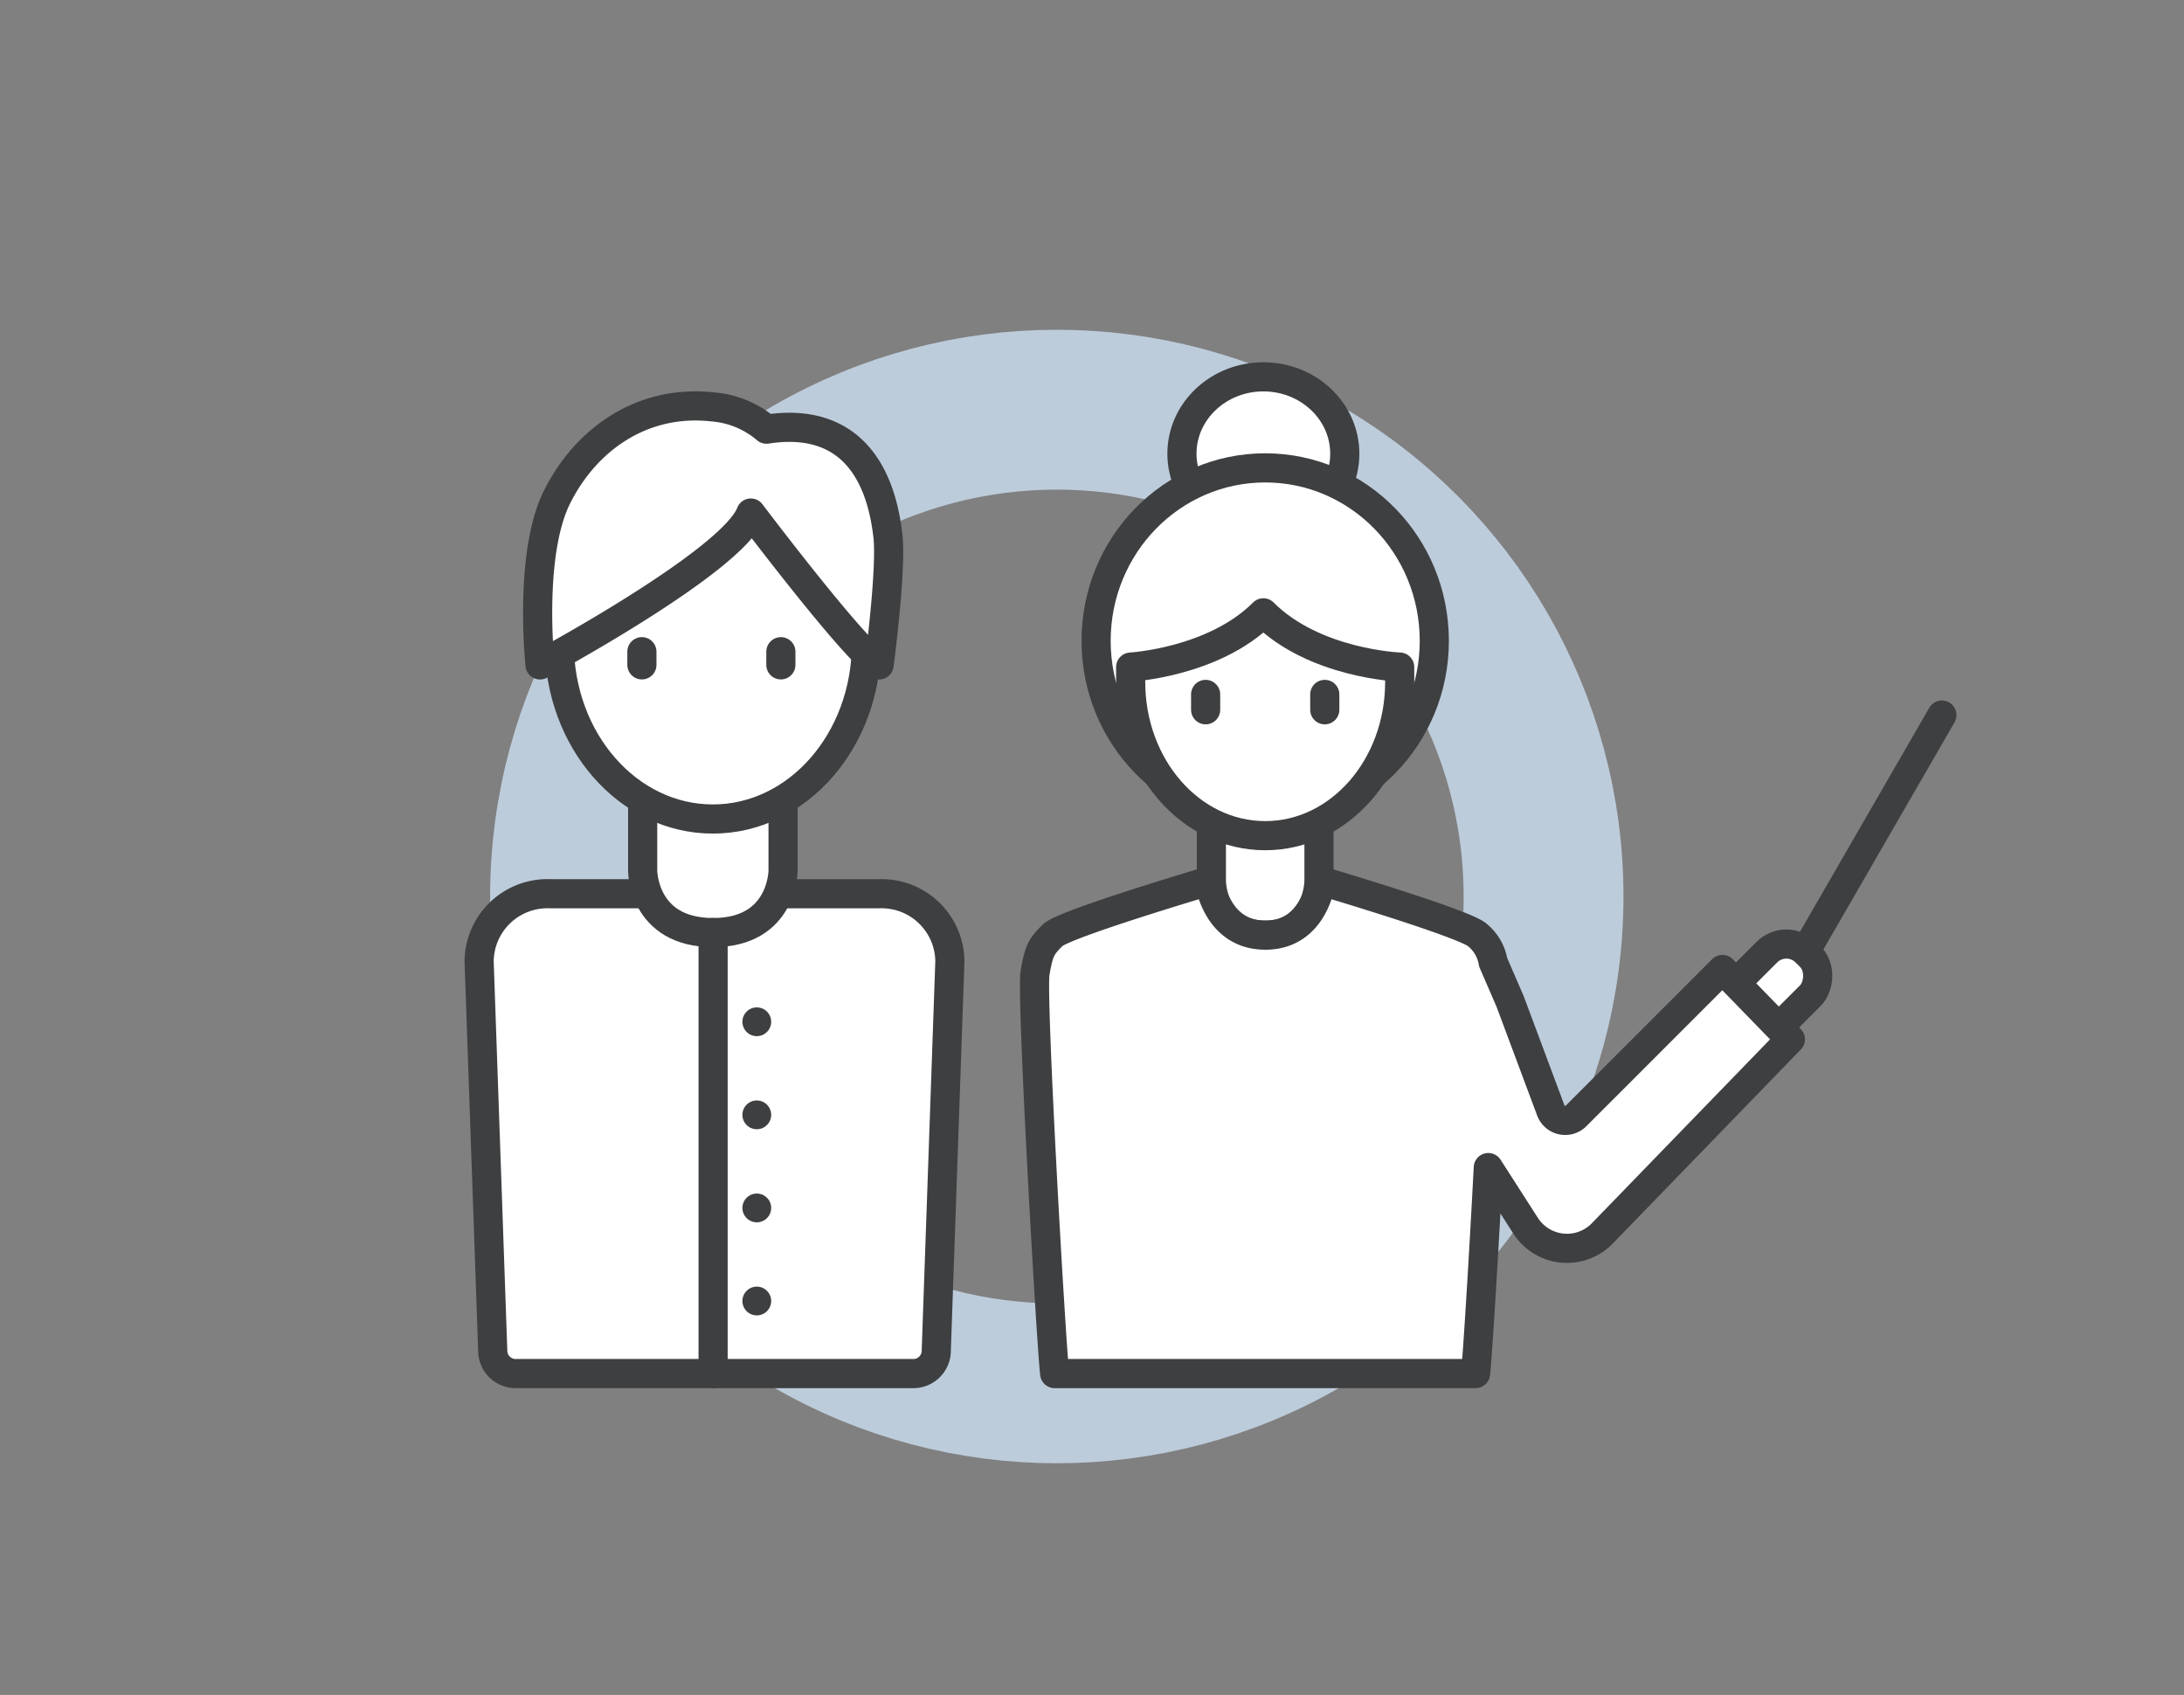
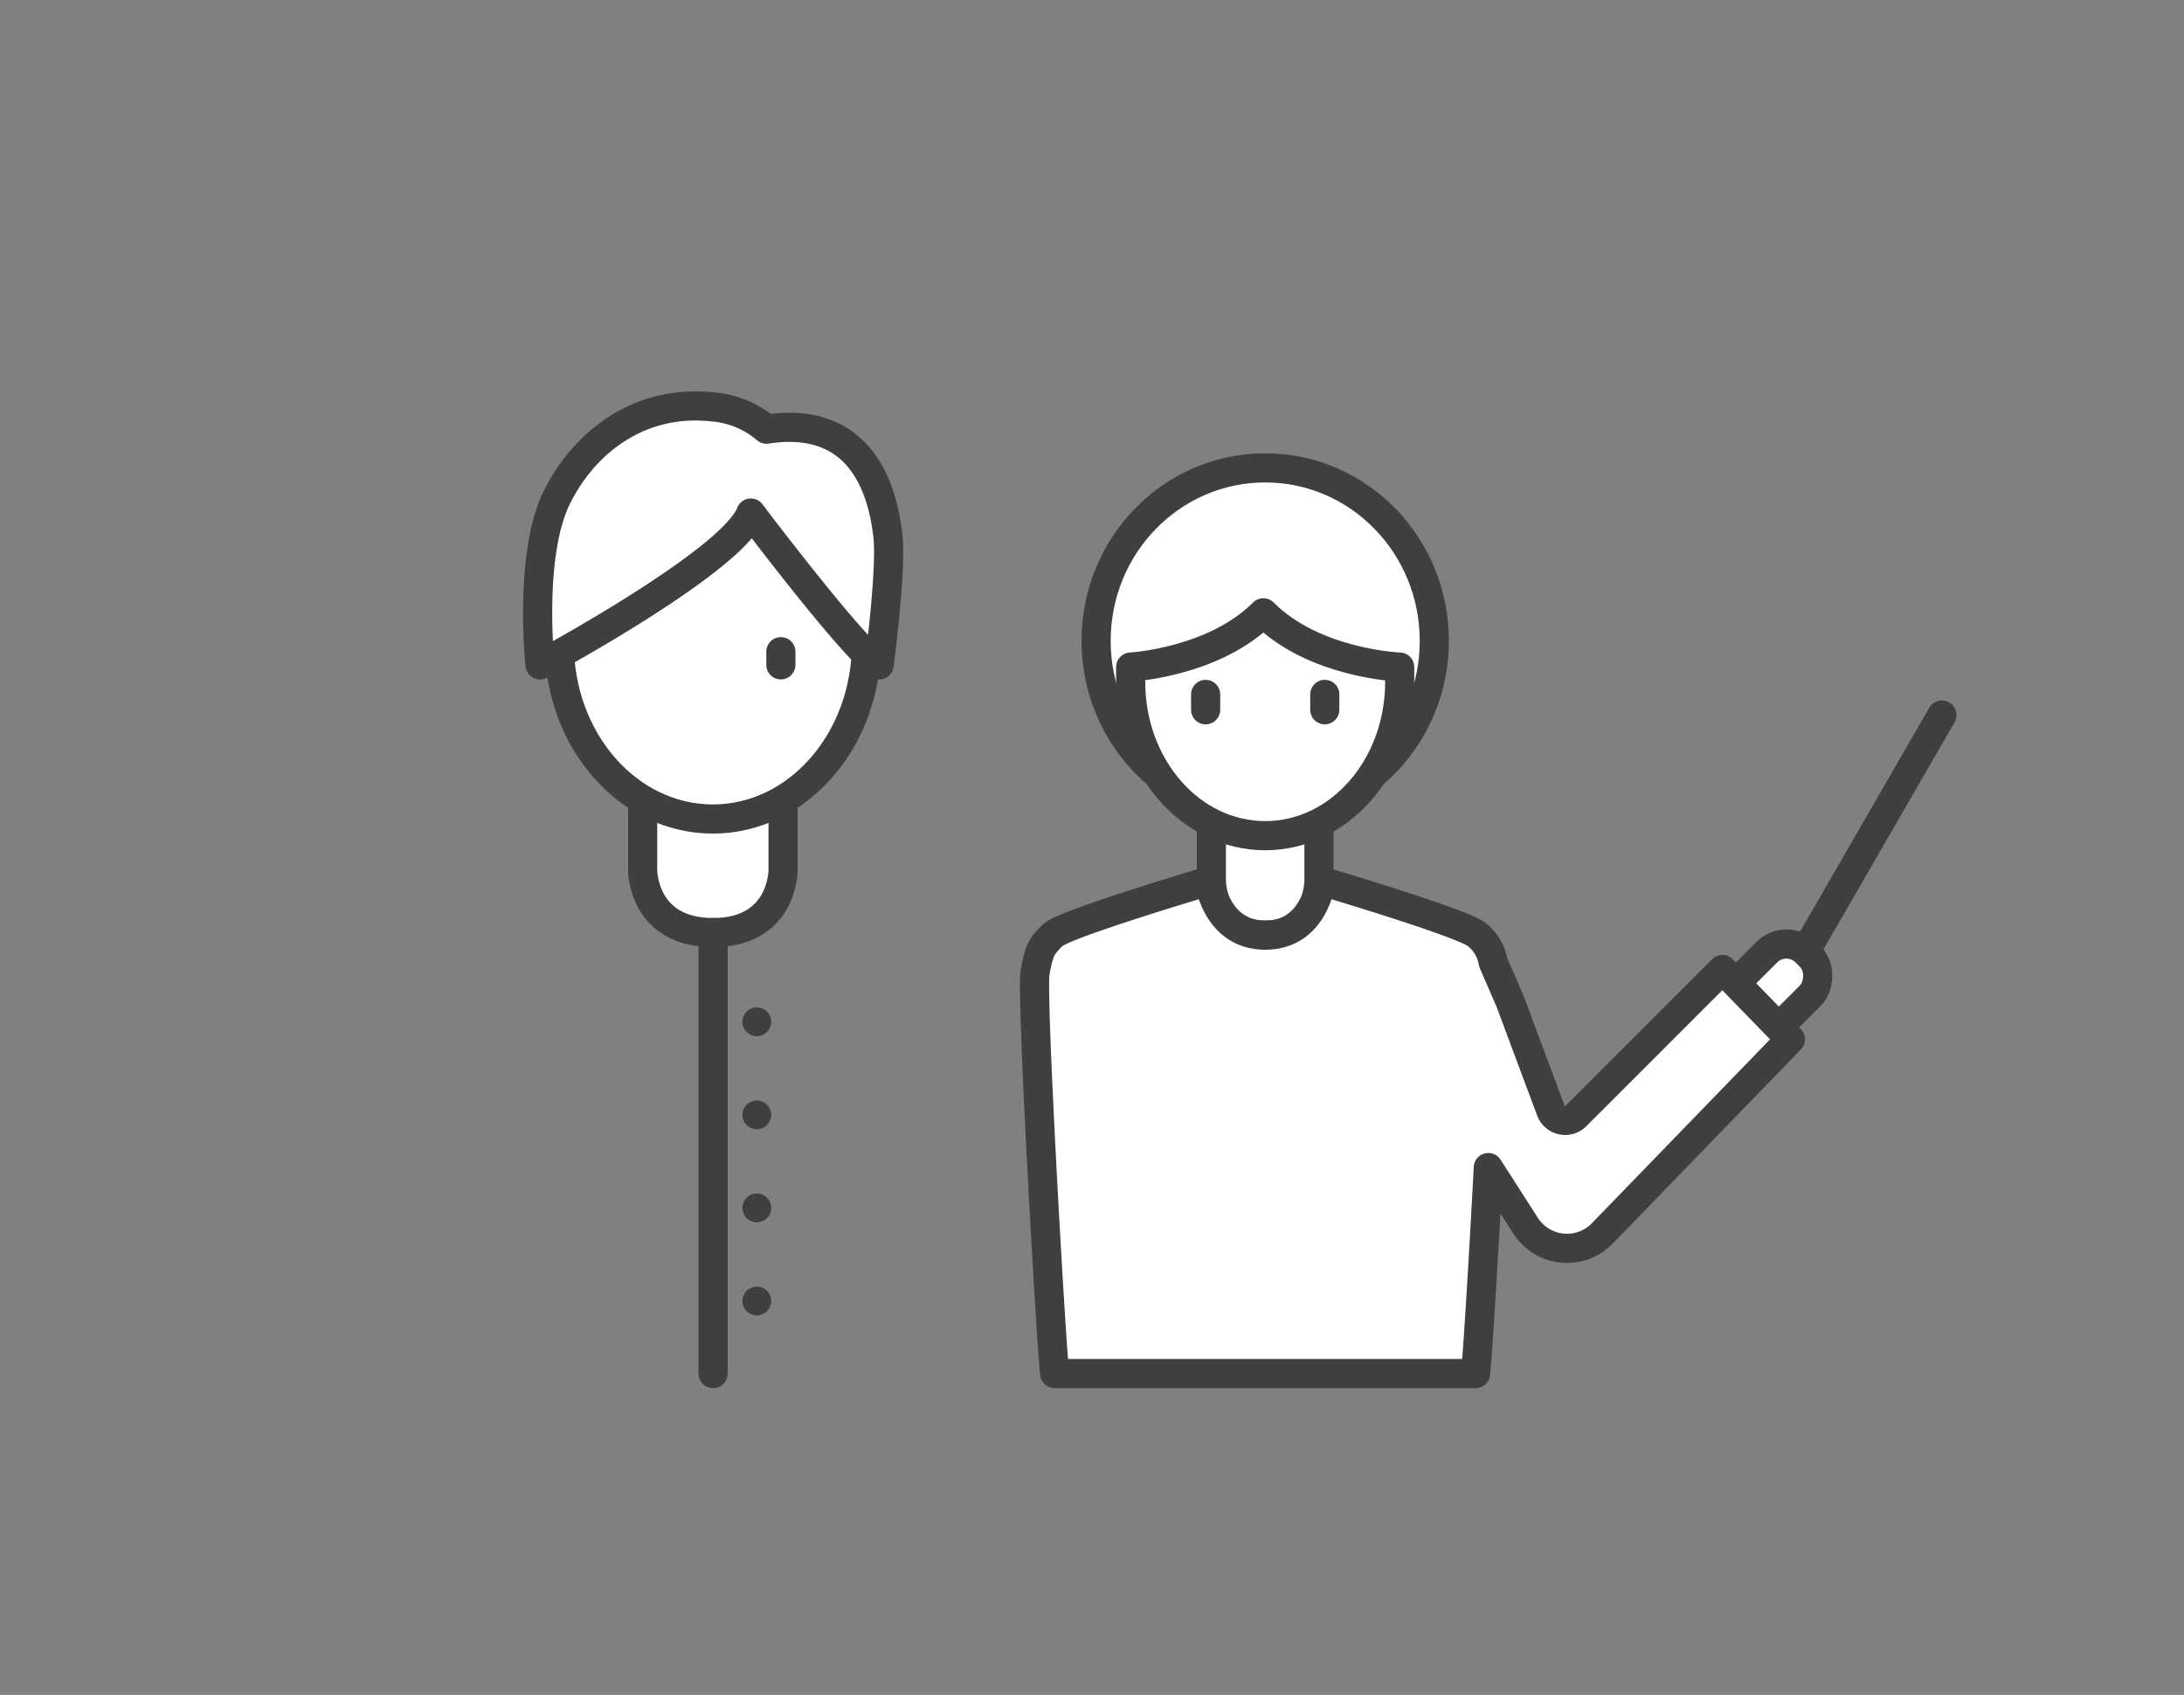
<svg xmlns="http://www.w3.org/2000/svg" width="163.974" height="127.238" viewBox="0 0 163.974 127.238">
  <rect x="0" y="0" width="163.974" height="127.238" fill="#808080" stroke="none" />
  <defs>
    <style>.a,.d,.f,.h{fill:none;}.a{stroke:#bdccdb;stroke-width:12px;}.a,.b,.d,.f{stroke-linecap:round;}.a,.b,.d,.e{stroke-linejoin:round;}.b,.c,.e{fill:#fff;}.b,.c,.d,.e,.f{stroke:#3d3f41;stroke-width:2.188px;}.c,.f{stroke-miterlimit:10;}.g{fill:#3d3f41;}</style>
  </defs>
  <g transform="translate(-800.343 -8453.379)">
    <g transform="translate(-840.324 2373.78)">
-       <circle class="a" cx="36.546" cy="36.546" r="36.546" transform="translate(1683.465 6110.354)" />
-       <ellipse class="b" cx="6.113" cy="5.771" rx="6.113" ry="5.771" transform="translate(1729.407 6107.888)" />
      <ellipse class="b" cx="12.696" cy="12.984" rx="12.696" ry="12.984" transform="translate(1722.962 6114.722)" />
      <path class="c" d="M1739.695,6145.728s0,4.072-4.025,4.072c-4.054,0-4.054-4.072-4.054-4.072v-4.158h8.079Z" />
      <path class="b" d="M1745.755,6129.676s-6.4-.232-10.236-4.072c-3.73,3.731-9.962,4.072-9.962,4.072v1.115c0,6.374,4.521,11.542,10.1,11.542s10.1-5.168,10.1-11.542Z" />
      <line class="d" y1="19.315" x2="11.152" transform="translate(1775.312 6133.279)" />
      <rect class="b" width="4.617" height="11.542" rx="2.067" transform="translate(1774.786 6149.613) rotate(45)" />
      <path class="b" d="M1769.989,6152.378l-10.99,10.99a1.154,1.154,0,0,1-1.9-.413l-3.052-8.174-1.275-2.945a3.33,3.33,0,0,0-1.174-2.036c-.862-.848-11.748-4.072-11.748-4.072s-.47,4.072-4.183,4.072-4.211-4.072-4.211-4.072-10.887,3.224-11.748,4.072-1.044,1.151-1.331,2.848,1.187,27.52,1.474,30.065h31.6c.144-1.28.588-8.441.957-15.464l2.8,4.363a3.692,3.692,0,0,0,5.76.577l14.12-14.567Z" />
      <line class="d" y2="1.154" transform="translate(1731.186 6131.728)" />
      <line class="d" y2="1.154" transform="translate(1740.13 6131.728)" />
-       <path class="b" d="M1709.173,6182.713H1679.45a1.722,1.722,0,0,1-1.784-1.585l-1.027-29.366a5.13,5.13,0,0,1,5.352-5.069h24.64a5.131,5.131,0,0,1,5.353,5.069l-1.027,29.366A1.722,1.722,0,0,1,1709.173,6182.713Z" />
      <path class="c" d="M1699.459,6144.959s0,4.648-5.253,4.648c-5.288,0-5.288-4.648-5.288-4.648v-4.748h10.541Z" />
      <ellipse class="c" cx="11.529" cy="13.176" rx="11.529" ry="13.176" transform="translate(1682.659 6114.73)" />
      <path class="e" d="M1698.215,6111.817a7.082,7.082,0,0,0-4.027-1.671c-5.31-.589-9.54,2.442-11.7,6.767s-1.275,12.6-1.275,12.6,14.449-7.765,15.825-11.4c0,0,7.863,10.419,9.633,11.4,0,0,.952-7.215.657-9.7S1705.89,6110.638,1698.215,6111.817Z" />
-       <line class="f" y2="0.988" transform="translate(1688.86 6128.522)" />
      <line class="f" y2="0.988" transform="translate(1699.294 6128.522)" />
      <line class="d" y2="33.106" transform="translate(1694.206 6149.607)" />
      <circle class="g" cx="1.08" cy="1.08" r="1.08" transform="translate(1696.407 6155.224)" />
      <circle class="g" cx="1.08" cy="1.08" r="1.08" transform="translate(1696.407 6162.211)" />
      <circle class="g" cx="1.08" cy="1.08" r="1.08" transform="translate(1696.407 6169.199)" />
      <circle class="g" cx="1.08" cy="1.08" r="1.08" transform="translate(1696.407 6176.186)" />
    </g>
    <path class="h" d="M14.259,0H149.716a14.259,14.259,0,0,1,14.259,14.259v112.98a0,0,0,0,1,0,0H0a0,0,0,0,1,0,0V14.259A14.259,14.259,0,0,1,14.259,0Z" transform="translate(800.343 8453.379)" />
  </g>
</svg>